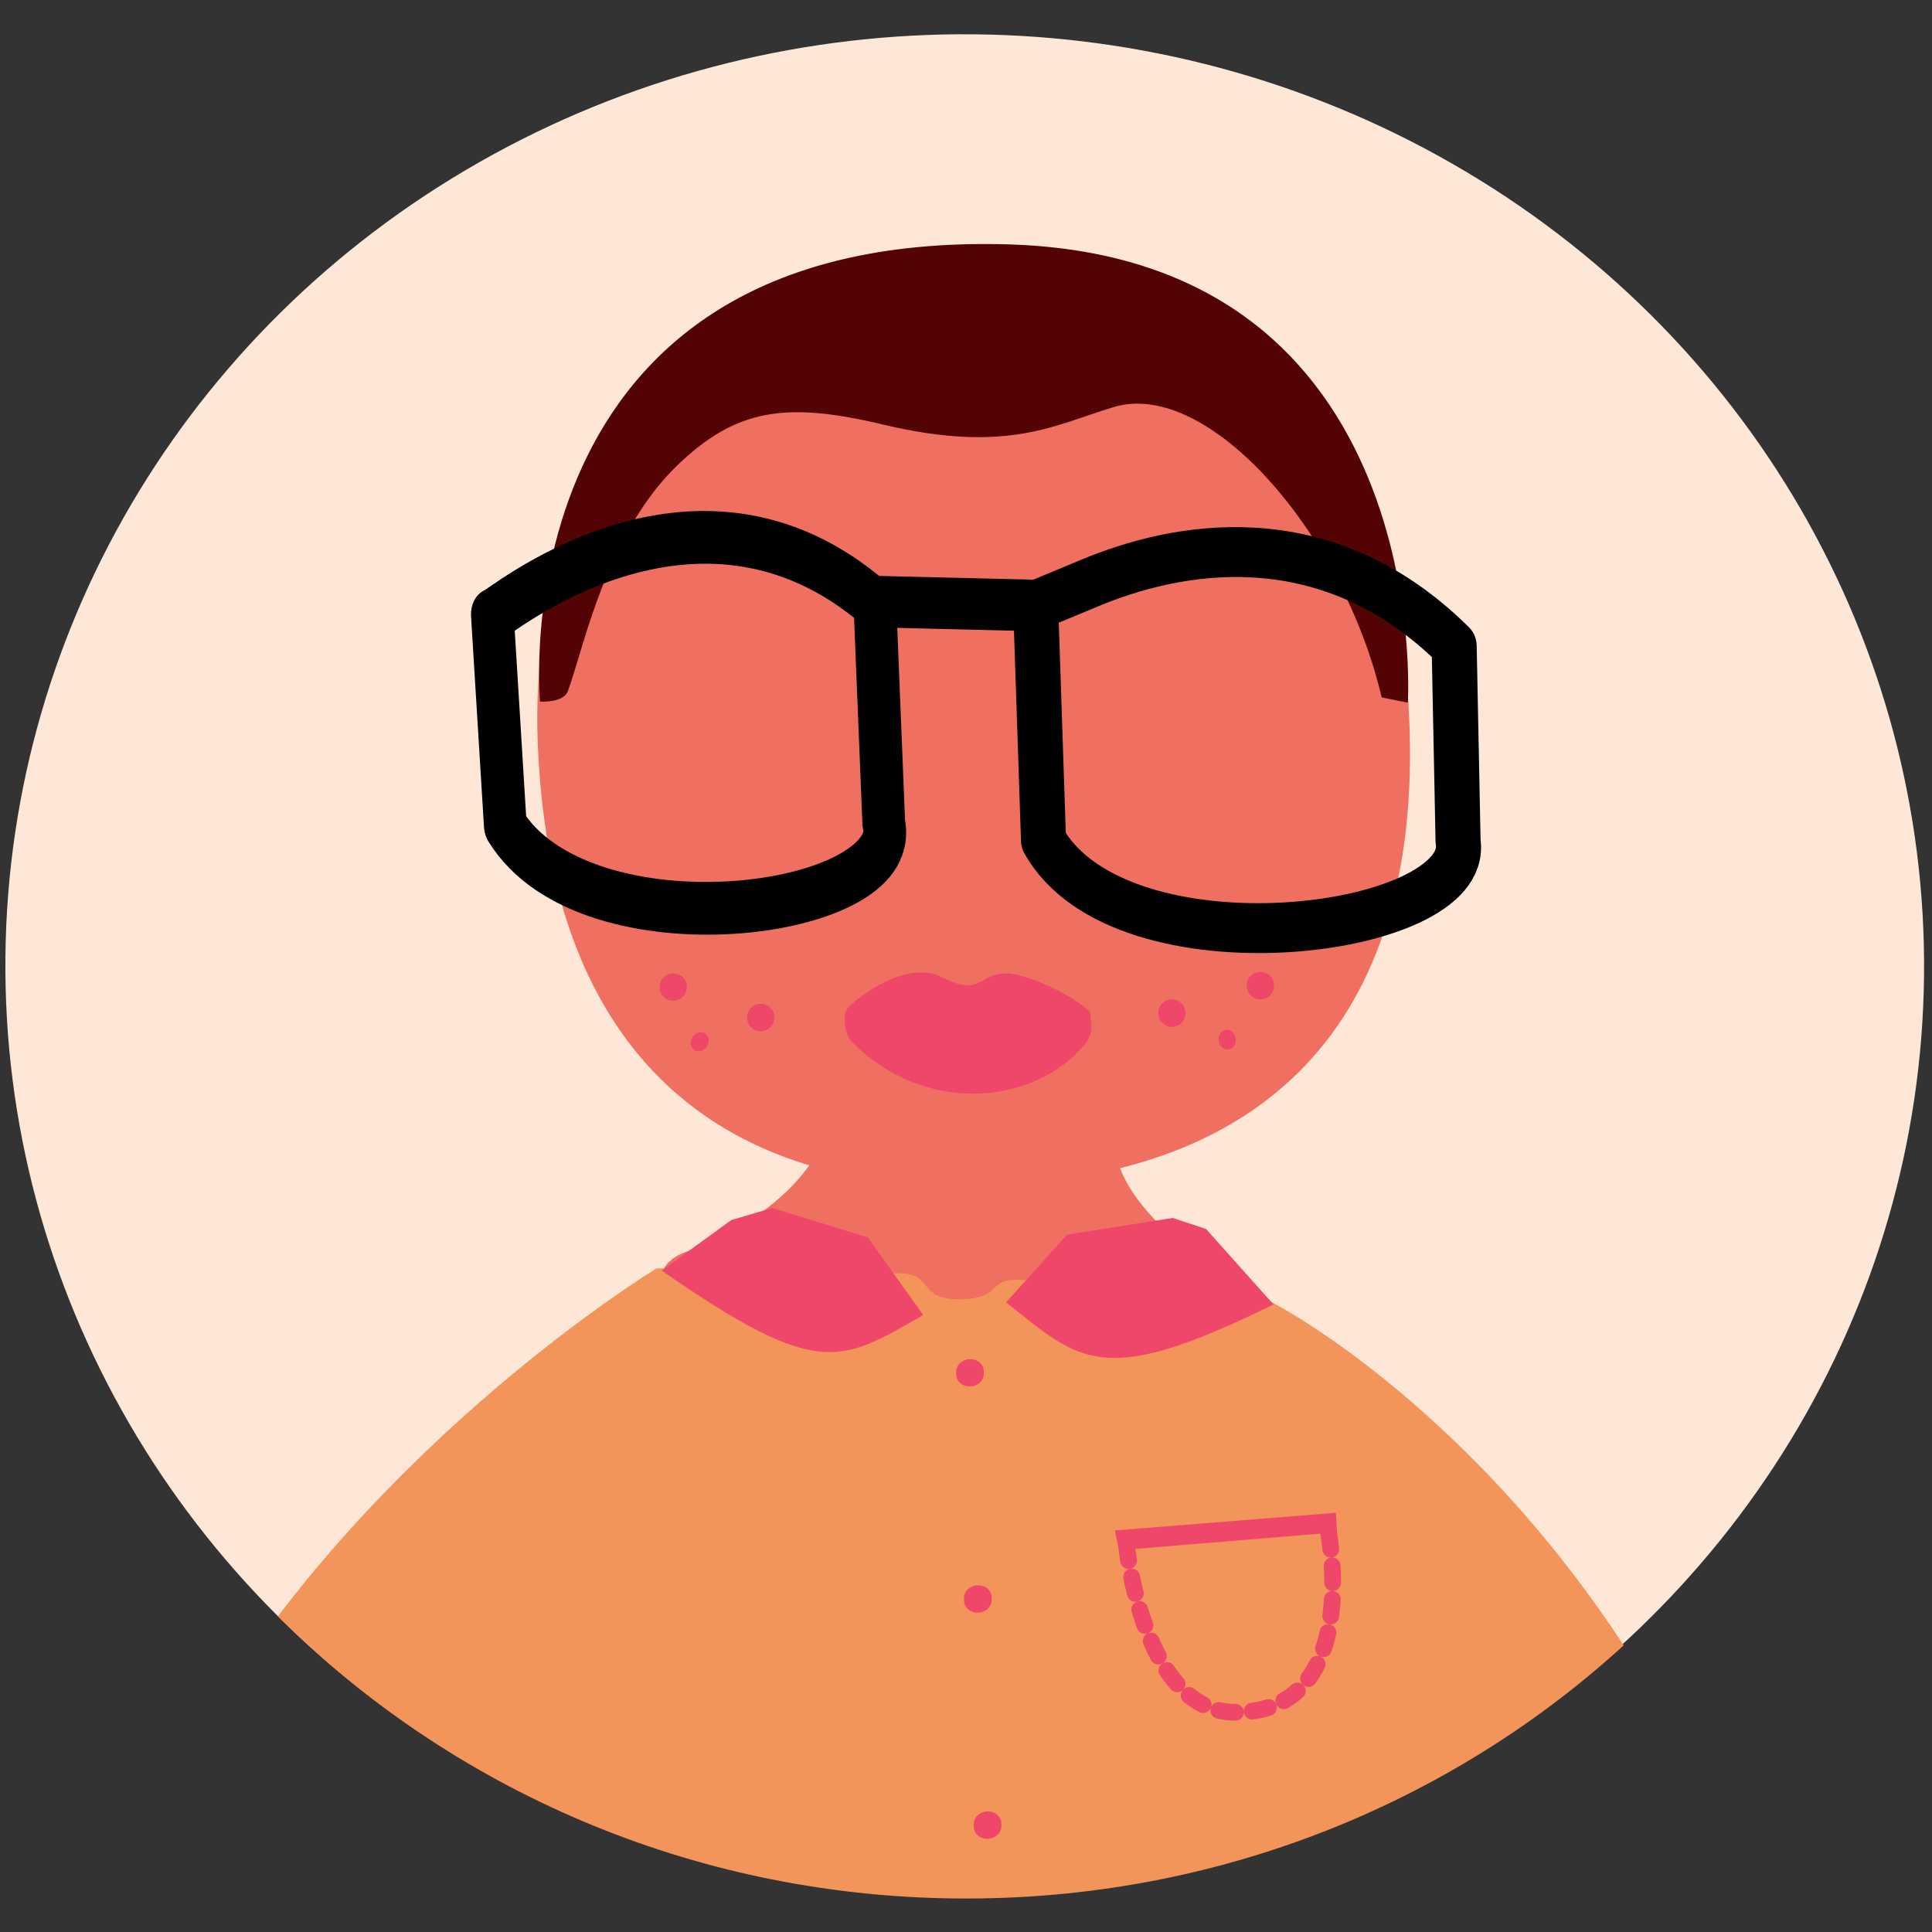
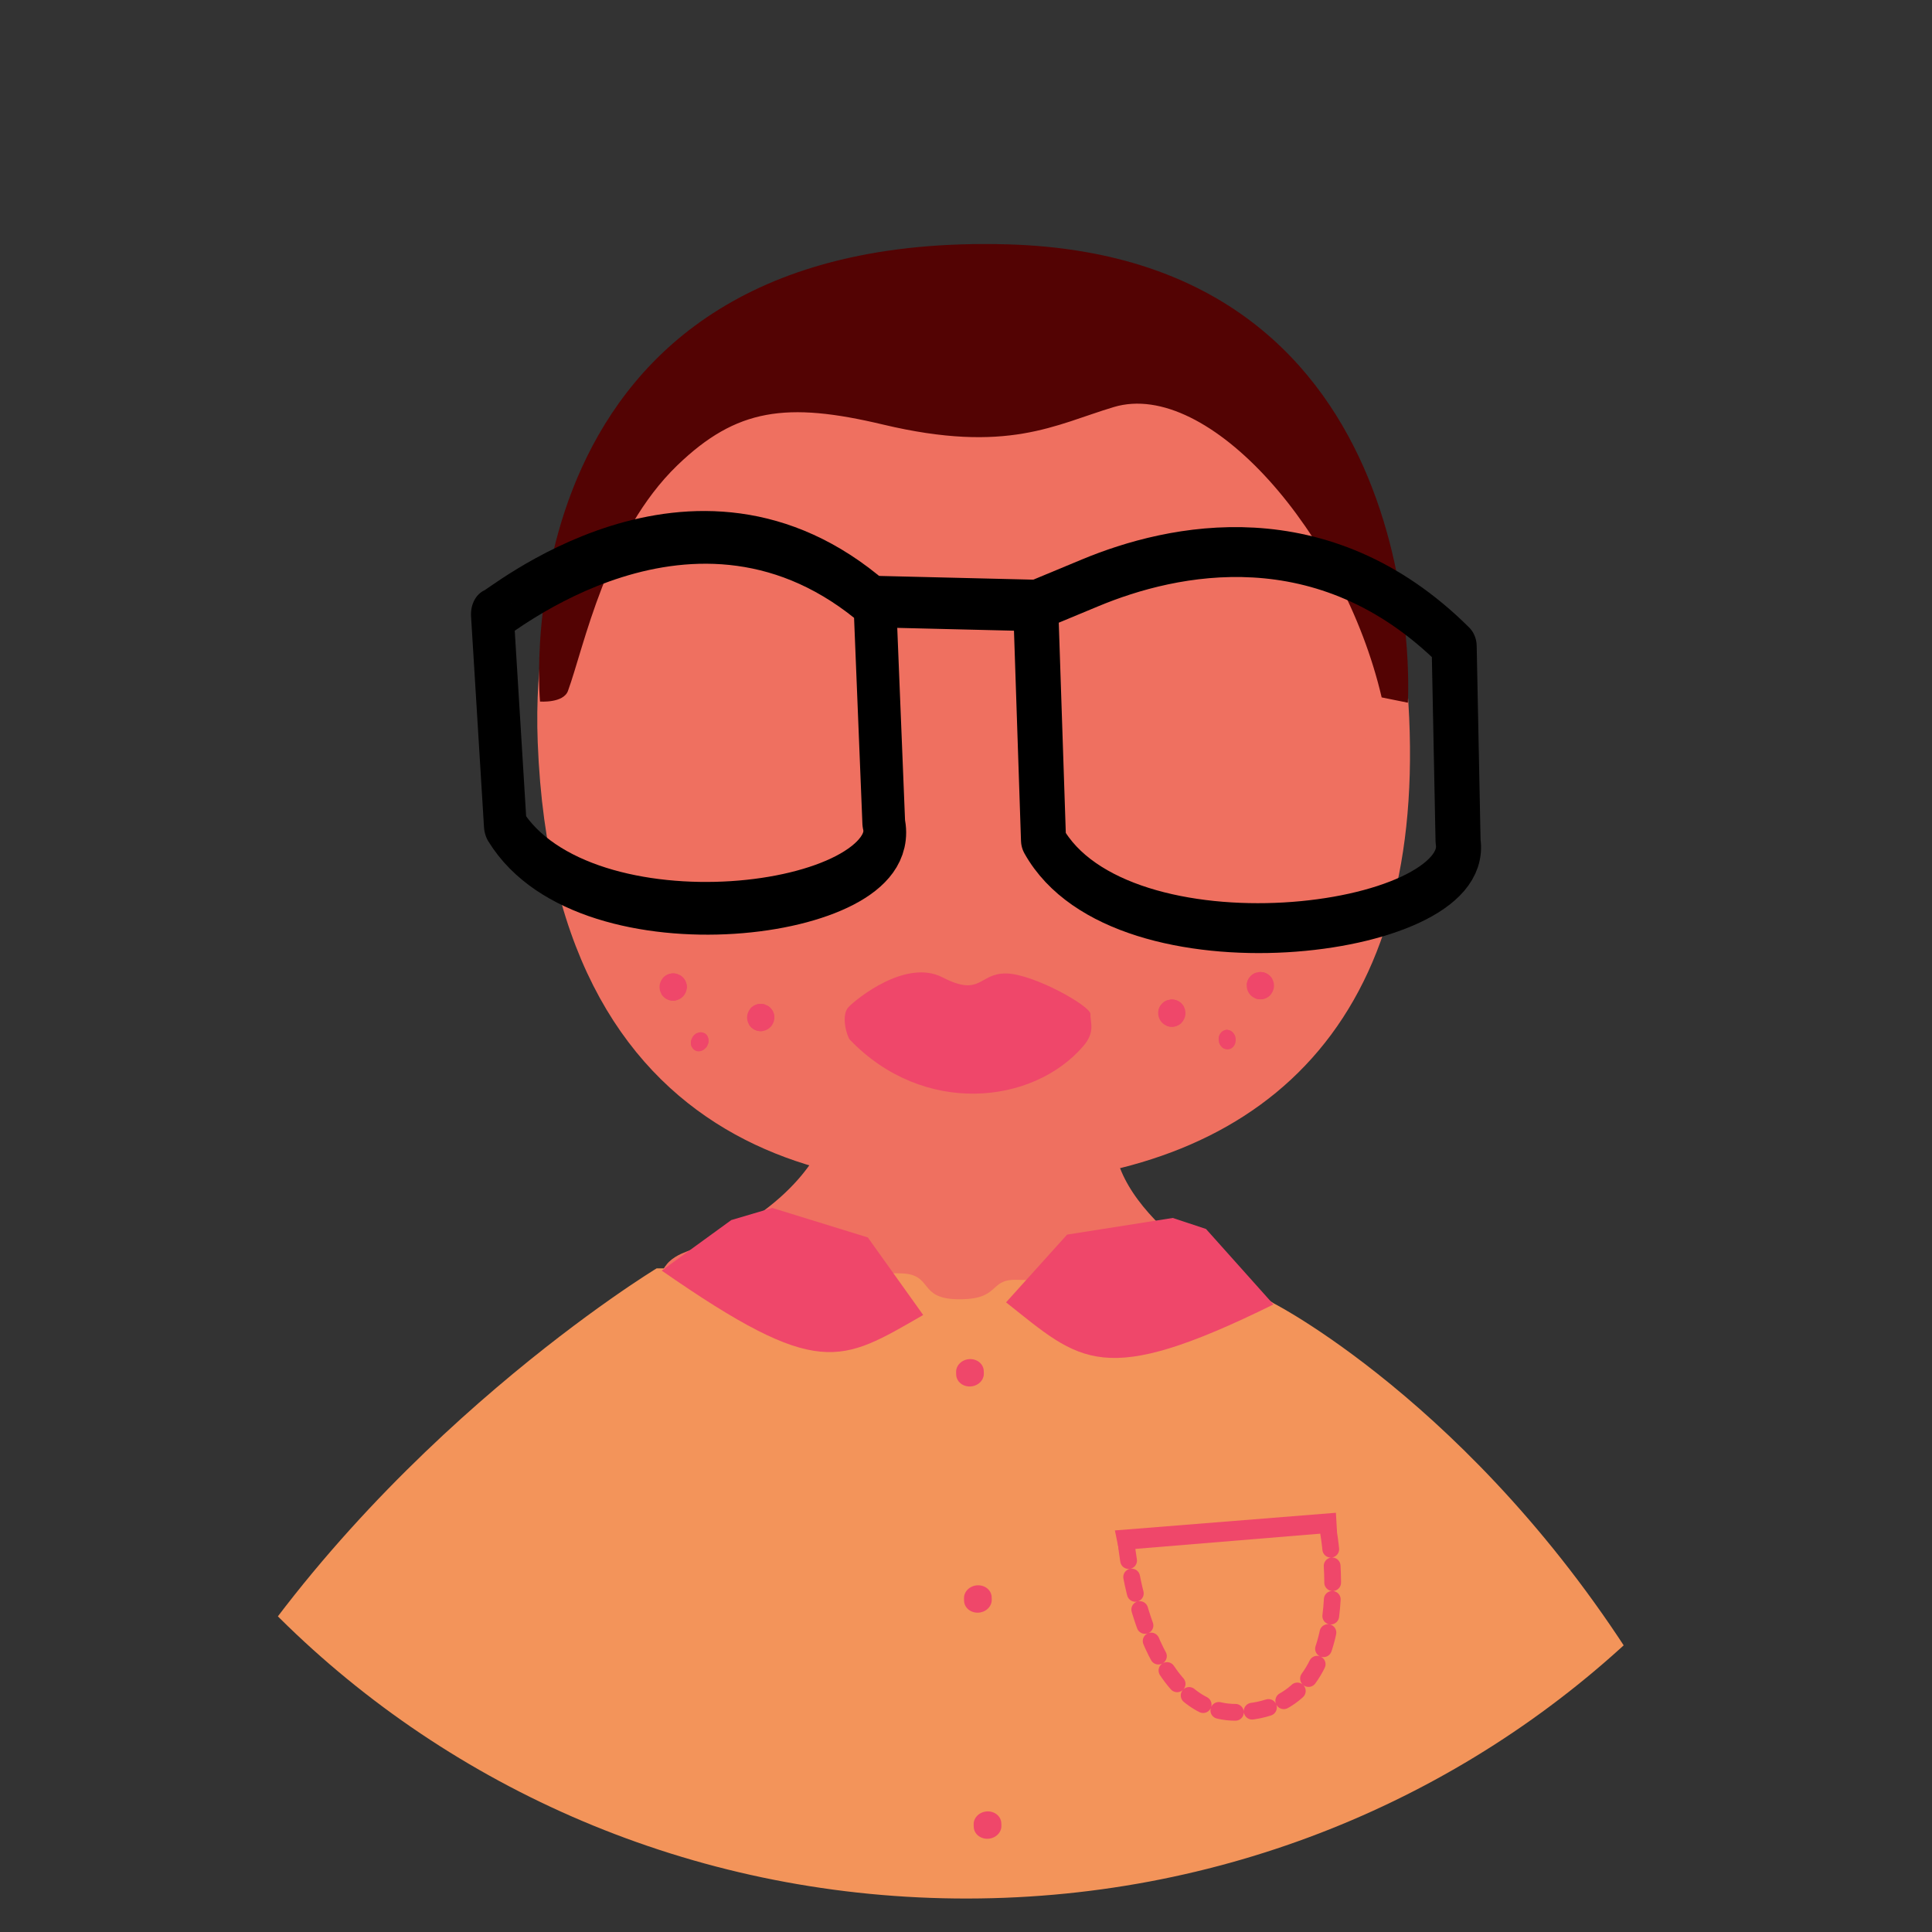
<svg xmlns="http://www.w3.org/2000/svg" xmlns:ns1="http://www.serif.com/" width="100%" height="100%" viewBox="0 0 3348 3348" version="1.1" xml:space="preserve" style="fill-rule:evenodd;clip-rule:evenodd;stroke-linecap:round;stroke-linejoin:round;stroke-miterlimit:1.5;">
  <rect x="0" y="0" width="3348" height="3348" fill="#333333" stroke="none" />
  <g id="Artboard1" transform="matrix(0.885,0,0,0.885,-903.547,-821.406)">
    <rect x="1020.99" y="928.175" width="3782.31" height="3782.31" style="fill:none;" />
    <g transform="matrix(1.003,0.01,-0.01,0.974,-190.18,-213.933)">
-       <circle cx="3121.63" cy="3082.32" r="1872.81" style="fill:rgb(255,231,216);" />
-     </g>
+       </g>
    <g id="Illustration-Me" ns1:id="Illustration Me" transform="matrix(0.674,-0.075,0.075,0.674,911.816,997.823)">
      <clipPath id="_clip1">
        <path d="M2959.66,327.822C4478.49,513.322 5565.4,1860.52 5385.34,3334.4C5205.28,4808.27 3826,5854.27 2307.18,5668.77C788.356,5483.27 -298.552,4136.06 -118.493,2662.19C61.565,1188.32 1440.84,142.322 2959.66,327.822Z" />
      </clipPath>
      <g clip-path="url(#_clip1)">
        <path id="Neck" d="M2227.05,3490.64C2227.05,3490.64 2123.61,3702.52 1761.14,3793.14C1441.84,3872.96 3359.28,4110.3 3359.28,4110.3C3359.28,4110.3 2951.09,3859.9 2935.03,3578.95" style="fill:rgb(239,112,96);stroke:rgb(239,112,96);stroke-width:138.9px;" />
        <g id="Shirt">
          <g transform="matrix(-0.731,-0.084,-0.126,1.096,4990.69,-254.339)">
            <path d="M-51.204,5089.16C-51.204,5089.16 351.127,5135.51 975.727,5352.83C2266.31,5801.89 4487.12,5938.87 5639.31,5148.06C4974.74,4408.75 3886.11,3965.41 3886.11,3965.41C3896.93,3963.89 3509.94,3969.56 2928.41,3975.98C2798.72,3977.41 2861.14,4041.49 2706.32,4043.2C2534.43,4045.1 2584.16,3990.59 2474.94,3991.8C1974.97,3997.31 1676.4,3978 1457.54,4053.15C1457.54,4053.15 602.675,4345.62 -51.204,5089.16" style="fill:rgb(243,148,90);" />
          </g>
          <g transform="matrix(-0.605,-0.486,0.766,-0.798,1796.15,7382.85)">
            <path d="M2263.69,2892.81C1906.41,2866.59 1782.77,2835.68 1466.21,3263.91L1837.83,3336.05L1961.37,3313.71L2236.75,3128.39L2263.69,2892.81Z" style="fill:rgb(239,71,106);" />
          </g>
          <g transform="matrix(0.74,-0.234,-0.425,-1.022,1940.88,7464.46)">
            <path d="M2277.67,2883.98C1920.39,2857.76 1819.74,2839.39 1503.18,3267.62L1821.85,3314.85L1977.79,3300.38L2236.75,3128.39L2277.67,2883.98Z" style="fill:rgb(239,71,106);" />
          </g>
        </g>
        <g id="Head" transform="matrix(-0.996,0.091,0.091,0.996,5446.81,-947.121)">
          <path d="M4178.14,2800.87C4028.92,1896.11 3246.12,1571.92 2651.01,1723.26C2094.01,1864.92 1735.32,2329.37 1802.62,3046.95C1890.27,3981.62 2377.06,4326.05 3055.21,4262.45C3527.15,4218.19 4376.2,4001.83 4178.14,2800.87Z" style="fill:rgb(239,112,96);stroke:rgb(239,112,96);stroke-width:126.24px;" />
        </g>
        <g id="Hair" transform="matrix(-0.979,-0.202,-0.202,0.979,5757.88,490.535)">
          <path d="M1429.42,2202.65C1583.83,1740.78 2012.88,1332.71 2277.1,1439.03C2441.09,1505.03 2569.64,1603.31 2936.97,1551.11C3220.16,1510.87 3362.24,1543.94 3516.54,1722.67C3702.94,1938.59 3737.26,2272.54 3771.43,2401.43C3781.22,2438.38 3848.95,2439.54 3848.95,2439.54C3848.95,2439.54 4102.63,1093.72 2624.9,999.536C1391.91,920.951 1352.7,2210.9 1352.7,2210.9" style="fill:rgb(83,3,3);" />
        </g>
        <g id="Lips" transform="matrix(0.896,0,0,0.842,379.641,833.596)">
          <path d="M2126.47,2663.59C2097.58,2688.95 2110.84,2764.54 2119.05,2775.93C2327.29,3064.51 2681.36,3066.82 2864.07,2886.17C2909.32,2841.43 2894.22,2806.85 2898.55,2779.78C2902.88,2752.71 2730.28,2620.69 2643.08,2609.14C2555.05,2597.47 2555.09,2681.22 2437.77,2598.23C2327.7,2520.36 2155.35,2638.22 2126.47,2663.59Z" style="fill:rgb(239,71,106);" />
        </g>
        <g id="Glasses" transform="matrix(0.999,-0.04,0.04,0.999,-76.636,122.869)">
          <g transform="matrix(2.113,0.415,-0.403,2.347,-106.644,-3288.1)">
            <path d="M1813.76,1924.36C1813.76,1924.36 1835.62,1915.22 1886.34,1894.02C1995.71,1848.29 2196.72,1800.1 2376.11,1951.34L2386.4,2188.18C2408.86,2299.37 1937.33,2372.07 1830.35,2208.78L1813.76,1924.36Z" style="fill:none;stroke:black;stroke-width:60.47px;" />
          </g>
          <g transform="matrix(1.925,0.17,-0.202,2.378,-1687.83,-3137.68)">
            <path d="M1804.61,1935.9C1806.25,1939.78 2120.99,1747.61 2376.11,1951.34L2367.69,2217.05C2390.14,2328.25 1910.08,2354.89 1803.1,2191.6L1804.61,1935.9Z" style="fill:none;stroke:black;stroke-width:63.86px;" />
          </g>
          <g transform="matrix(1.25,0.052,-0.052,1.47,-671.806,-906.404)">
            <path d="M2608.18,1817.06L2975.34,1859.03L2608.18,1817.06Z" style="fill:none;stroke:black;stroke-width:101.42px;" />
          </g>
        </g>
        <g id="Pocket" transform="matrix(1.667,0,0,1.667,-2179.85,-1605.54)">
          <path d="M3053.63,3786.17C3053.63,3786.17 3048.58,4080.09 3210.24,4097.01C3436.94,4120.73 3402.68,3785.95 3402.68,3785.95" style="fill:none;stroke:rgb(239,71,106);stroke-width:29.02px;stroke-linecap:butt;stroke-linejoin:miter;stroke-dasharray:29.02,29.02;" />
          <g transform="matrix(1.015,0.029,-0.015,0.525,4.228,1713.48)">
            <path d="M3420.8,3733.2L3042.6,3731.36L3046.69,3797.6L3419.96,3797.6L3420.8,3733.2Z" style="fill:rgb(239,71,106);" />
          </g>
        </g>
        <g id="Buttons" transform="matrix(1.667,-0.011,0.01,1.496,-2221.58,-795.93)">
          <path d="M2822.39,3334.38L2786.2,3821.52L2754.39,4301.04" style="fill:none;stroke:rgb(239,71,106);stroke-width:47.97px;stroke-linejoin:miter;stroke-dasharray:4.8,431.74,4.8,431.74;" />
        </g>
        <g id="Freckles" transform="matrix(1.667,0,0,1.667,-2179.85,-1605.54)">
          <g transform="matrix(0.999,-0.044,0.044,0.999,694.374,208.901)">
            <circle cx="2419.26" cy="2781.44" r="23.619" style="fill:rgb(239,71,106);" />
            <path d="M2419.26,2757.82C2429.51,2757.82 2438.25,2764.37 2441.51,2773.51L2419.31,2781.43L2424.55,2782.5C2424.3,2783.75 2423.61,2784.84 2422.64,2785.61L2434.19,2799.73C2430.12,2803.06 2424.92,2805.06 2419.26,2805.06C2414.78,2805.06 2410.6,2803.81 2407.03,2801.65L2416.49,2786.06C2415.43,2785.43 2414.6,2784.44 2414.18,2783.26L2419.24,2781.46L2419.24,2781.43L2419.22,2781.41L2396.12,2776.7C2398.1,2766.99 2406.04,2759.44 2415.96,2758.05L2418.49,2776.11C2417.49,2776.24 2416.57,2776.65 2415.83,2777.26L2419.22,2781.41L2419.23,2781.41L2418.49,2776.11L2419.26,2776.04L2419.26,2757.82ZM2419.26,2781.61L2419.25,2781.52L2416.49,2786.06C2417.3,2786.56 2418.24,2786.84 2419.26,2786.84L2419.26,2781.61ZM2422.64,2785.61L2419.27,2781.48L2419.26,2781.49L2419.26,2781.61L2419.99,2786.79C2420.99,2786.64 2421.91,2786.23 2422.64,2785.61ZM2419.3,2781.43L2422.09,2776.84C2421.26,2776.34 2420.29,2776.04 2419.26,2776.04L2419.26,2781.42L2419.3,2781.43L2419.3,2781.43L2419.31,2781.43L2419.3,2781.43Z" style="fill:rgb(239,71,106);" />
          </g>
          <g transform="matrix(0.623,-0.028,0.032,0.721,1727.62,999.612)">
            <circle cx="2419.26" cy="2781.44" r="23.619" style="fill:rgb(239,71,106);" />
            <path d="M2419.26,2757.82C2432.3,2757.82 2442.88,2768.4 2442.88,2781.44C2442.88,2783.35 2442.65,2785.21 2442.2,2786.98L2440.9,2786.75C2441.71,2785.14 2442.2,2783.35 2442.2,2781.44C2442.2,2775.83 2438.19,2771.39 2433.71,2768.69L2424.08,2780.65L2430.47,2784.87L2440.9,2786.75C2440.29,2788.02 2439.47,2789.18 2438.55,2790.22L2430.47,2784.87L2421.92,2783.34L2419.26,2786.63L2419.26,2798.02C2416.51,2798.02 2413.68,2797.65 2410.98,2796.91L2419.26,2786.63L2419.26,2782.86L2396.64,2778.79C2396.43,2779.64 2396.32,2780.53 2396.32,2781.44C2396.32,2789.49 2403.07,2794.75 2410.98,2796.91L2407.14,2801.68C2400.25,2797.57 2395.64,2790.04 2395.64,2781.44C2395.64,2775.44 2397.88,2769.95 2401.6,2765.8L2419.26,2777.47L2419.26,2757.82Z" style="fill:rgb(239,71,106);" />
          </g>
          <g transform="matrix(0.999,-0.044,0.044,0.999,852.031,178.54)">
            <circle cx="2419.26" cy="2781.44" r="23.619" style="fill:rgb(239,71,106);" />
            <path d="M2419.26,2757.82C2429.51,2757.82 2438.25,2764.37 2441.51,2773.51L2419.31,2781.43L2424.55,2782.5C2424.3,2783.75 2423.61,2784.84 2422.64,2785.61L2434.19,2799.73C2430.12,2803.06 2424.92,2805.06 2419.26,2805.06C2414.78,2805.06 2410.6,2803.81 2407.03,2801.65L2416.49,2786.06C2415.43,2785.43 2414.6,2784.44 2414.18,2783.26L2419.24,2781.46L2419.24,2781.43L2419.22,2781.41L2396.12,2776.7C2398.1,2766.99 2406.04,2759.44 2415.96,2758.05L2418.49,2776.11C2417.49,2776.24 2416.57,2776.65 2415.83,2777.26L2419.22,2781.41L2419.23,2781.41L2418.49,2776.11L2419.26,2776.04L2419.26,2757.82ZM2419.26,2781.61L2419.25,2781.52L2416.49,2786.06C2417.3,2786.56 2418.24,2786.84 2419.26,2786.84L2419.26,2781.61ZM2422.64,2785.61L2419.27,2781.48L2419.26,2781.49L2419.26,2781.61L2419.99,2786.79C2420.99,2786.64 2421.91,2786.23 2422.64,2785.61ZM2419.26,2776.04L2419.26,2781.42L2419.3,2781.43L2419.3,2781.43L2419.31,2781.43L2419.3,2781.43L2422.09,2776.84C2421.26,2776.34 2420.29,2776.04 2419.26,2776.04Z" style="fill:rgb(239,71,106);" />
          </g>
          <g transform="matrix(0.83,0.558,-0.558,0.83,1924.26,-917.898)">
            <circle cx="2419.26" cy="2781.44" r="23.619" style="fill:rgb(239,71,106);" />
            <path d="M2396.12,2776.7C2398.1,2766.99 2406.04,2759.44 2415.96,2758.05L2418.49,2776.11C2418.49,2776.11 2419.26,2776.04 2419.26,2776.04L2419.26,2781.42L2419.3,2781.43L2419.3,2781.43L2419.31,2781.43L2424.55,2782.5C2424.3,2783.75 2423.61,2784.84 2422.64,2785.61L2434.19,2799.73C2430.12,2803.06 2424.92,2805.06 2419.26,2805.06C2414.78,2805.06 2410.6,2803.81 2407.03,2801.65L2416.49,2786.06C2415.43,2785.43 2414.6,2784.44 2414.18,2783.26L2419.24,2781.46L2419.24,2781.43L2419.22,2781.41L2396.12,2776.7ZM2422.64,2785.61L2419.27,2781.48L2419.26,2781.49L2419.26,2781.61L2419.99,2786.79C2420.99,2786.64 2421.91,2786.23 2422.64,2785.61ZM2419.26,2781.61L2419.25,2781.52L2416.49,2786.06C2417.3,2786.56 2418.24,2786.84 2419.26,2786.84L2419.26,2781.61ZM2419.26,2757.82C2429.51,2757.82 2438.25,2764.37 2441.51,2773.51L2419.31,2781.43L2419.3,2781.43L2422.09,2776.84C2421.26,2776.34 2420.29,2776.04 2419.26,2776.04L2419.26,2757.82ZM2418.49,2776.11C2417.49,2776.24 2416.57,2776.65 2415.83,2777.26L2419.22,2781.41L2419.23,2781.41L2418.49,2776.11Z" style="fill:rgb(239,71,106);" />
          </g>
          <g transform="matrix(0.517,0.348,-0.403,0.599,2285.56,332.012)">
            <circle cx="2419.26" cy="2781.44" r="23.619" style="fill:rgb(239,71,106);" />
            <path d="M2419.26,2757.82C2432.3,2757.82 2442.88,2768.4 2442.88,2781.44C2442.88,2783.35 2442.65,2785.21 2442.2,2786.98L2440.9,2786.75C2441.71,2785.14 2442.2,2783.35 2442.2,2781.44C2442.2,2775.83 2438.19,2771.39 2433.71,2768.69L2424.08,2780.65L2430.47,2784.87L2440.9,2786.75C2440.29,2788.02 2439.47,2789.18 2438.55,2790.22L2430.47,2784.87L2421.92,2783.34L2419.26,2786.63L2419.26,2798.02C2416.51,2798.02 2413.68,2797.65 2410.98,2796.91L2419.26,2786.63L2419.26,2782.86L2396.64,2778.79C2396.43,2779.64 2396.32,2780.53 2396.32,2781.44C2396.32,2789.49 2403.07,2794.75 2410.98,2796.91L2407.14,2801.68C2400.25,2797.57 2395.64,2790.04 2395.64,2781.44C2395.64,2775.44 2397.88,2769.95 2401.6,2765.8L2419.26,2777.47L2419.26,2757.82Z" style="fill:rgb(239,71,106);" />
          </g>
          <g transform="matrix(0.83,0.558,-0.558,0.83,2069.11,-848.648)">
            <circle cx="2419.26" cy="2781.44" r="23.619" style="fill:rgb(239,71,106);" />
            <path d="M2396.12,2776.7C2398.1,2766.99 2406.04,2759.44 2415.96,2758.05L2418.49,2776.11C2418.49,2776.11 2419.26,2776.04 2419.26,2776.04L2419.26,2781.42L2419.3,2781.43L2419.3,2781.43L2419.31,2781.43L2424.55,2782.5C2424.3,2783.75 2423.61,2784.84 2422.64,2785.61L2434.19,2799.73C2430.12,2803.06 2424.92,2805.06 2419.26,2805.06C2414.78,2805.06 2410.6,2803.81 2407.03,2801.65L2416.49,2786.06C2415.43,2785.43 2414.6,2784.44 2414.18,2783.26L2419.24,2781.46L2419.24,2781.43L2419.22,2781.41L2396.12,2776.7ZM2422.64,2785.61L2419.27,2781.48L2419.26,2781.49L2419.26,2781.61L2419.99,2786.79C2420.99,2786.64 2421.91,2786.23 2422.64,2785.61ZM2419.26,2781.61L2419.25,2781.52L2416.49,2786.06C2417.3,2786.56 2418.24,2786.84 2419.26,2786.84L2419.26,2781.61ZM2419.26,2757.82C2429.51,2757.82 2438.25,2764.37 2441.51,2773.51L2419.31,2781.43L2419.3,2781.43L2422.09,2776.84C2421.26,2776.34 2420.29,2776.04 2419.26,2776.04L2419.26,2757.82ZM2418.49,2776.11C2417.49,2776.24 2416.57,2776.65 2415.83,2777.26L2419.22,2781.41L2419.23,2781.41L2418.49,2776.11Z" style="fill:rgb(239,71,106);" />
          </g>
        </g>
      </g>
    </g>
  </g>
</svg>